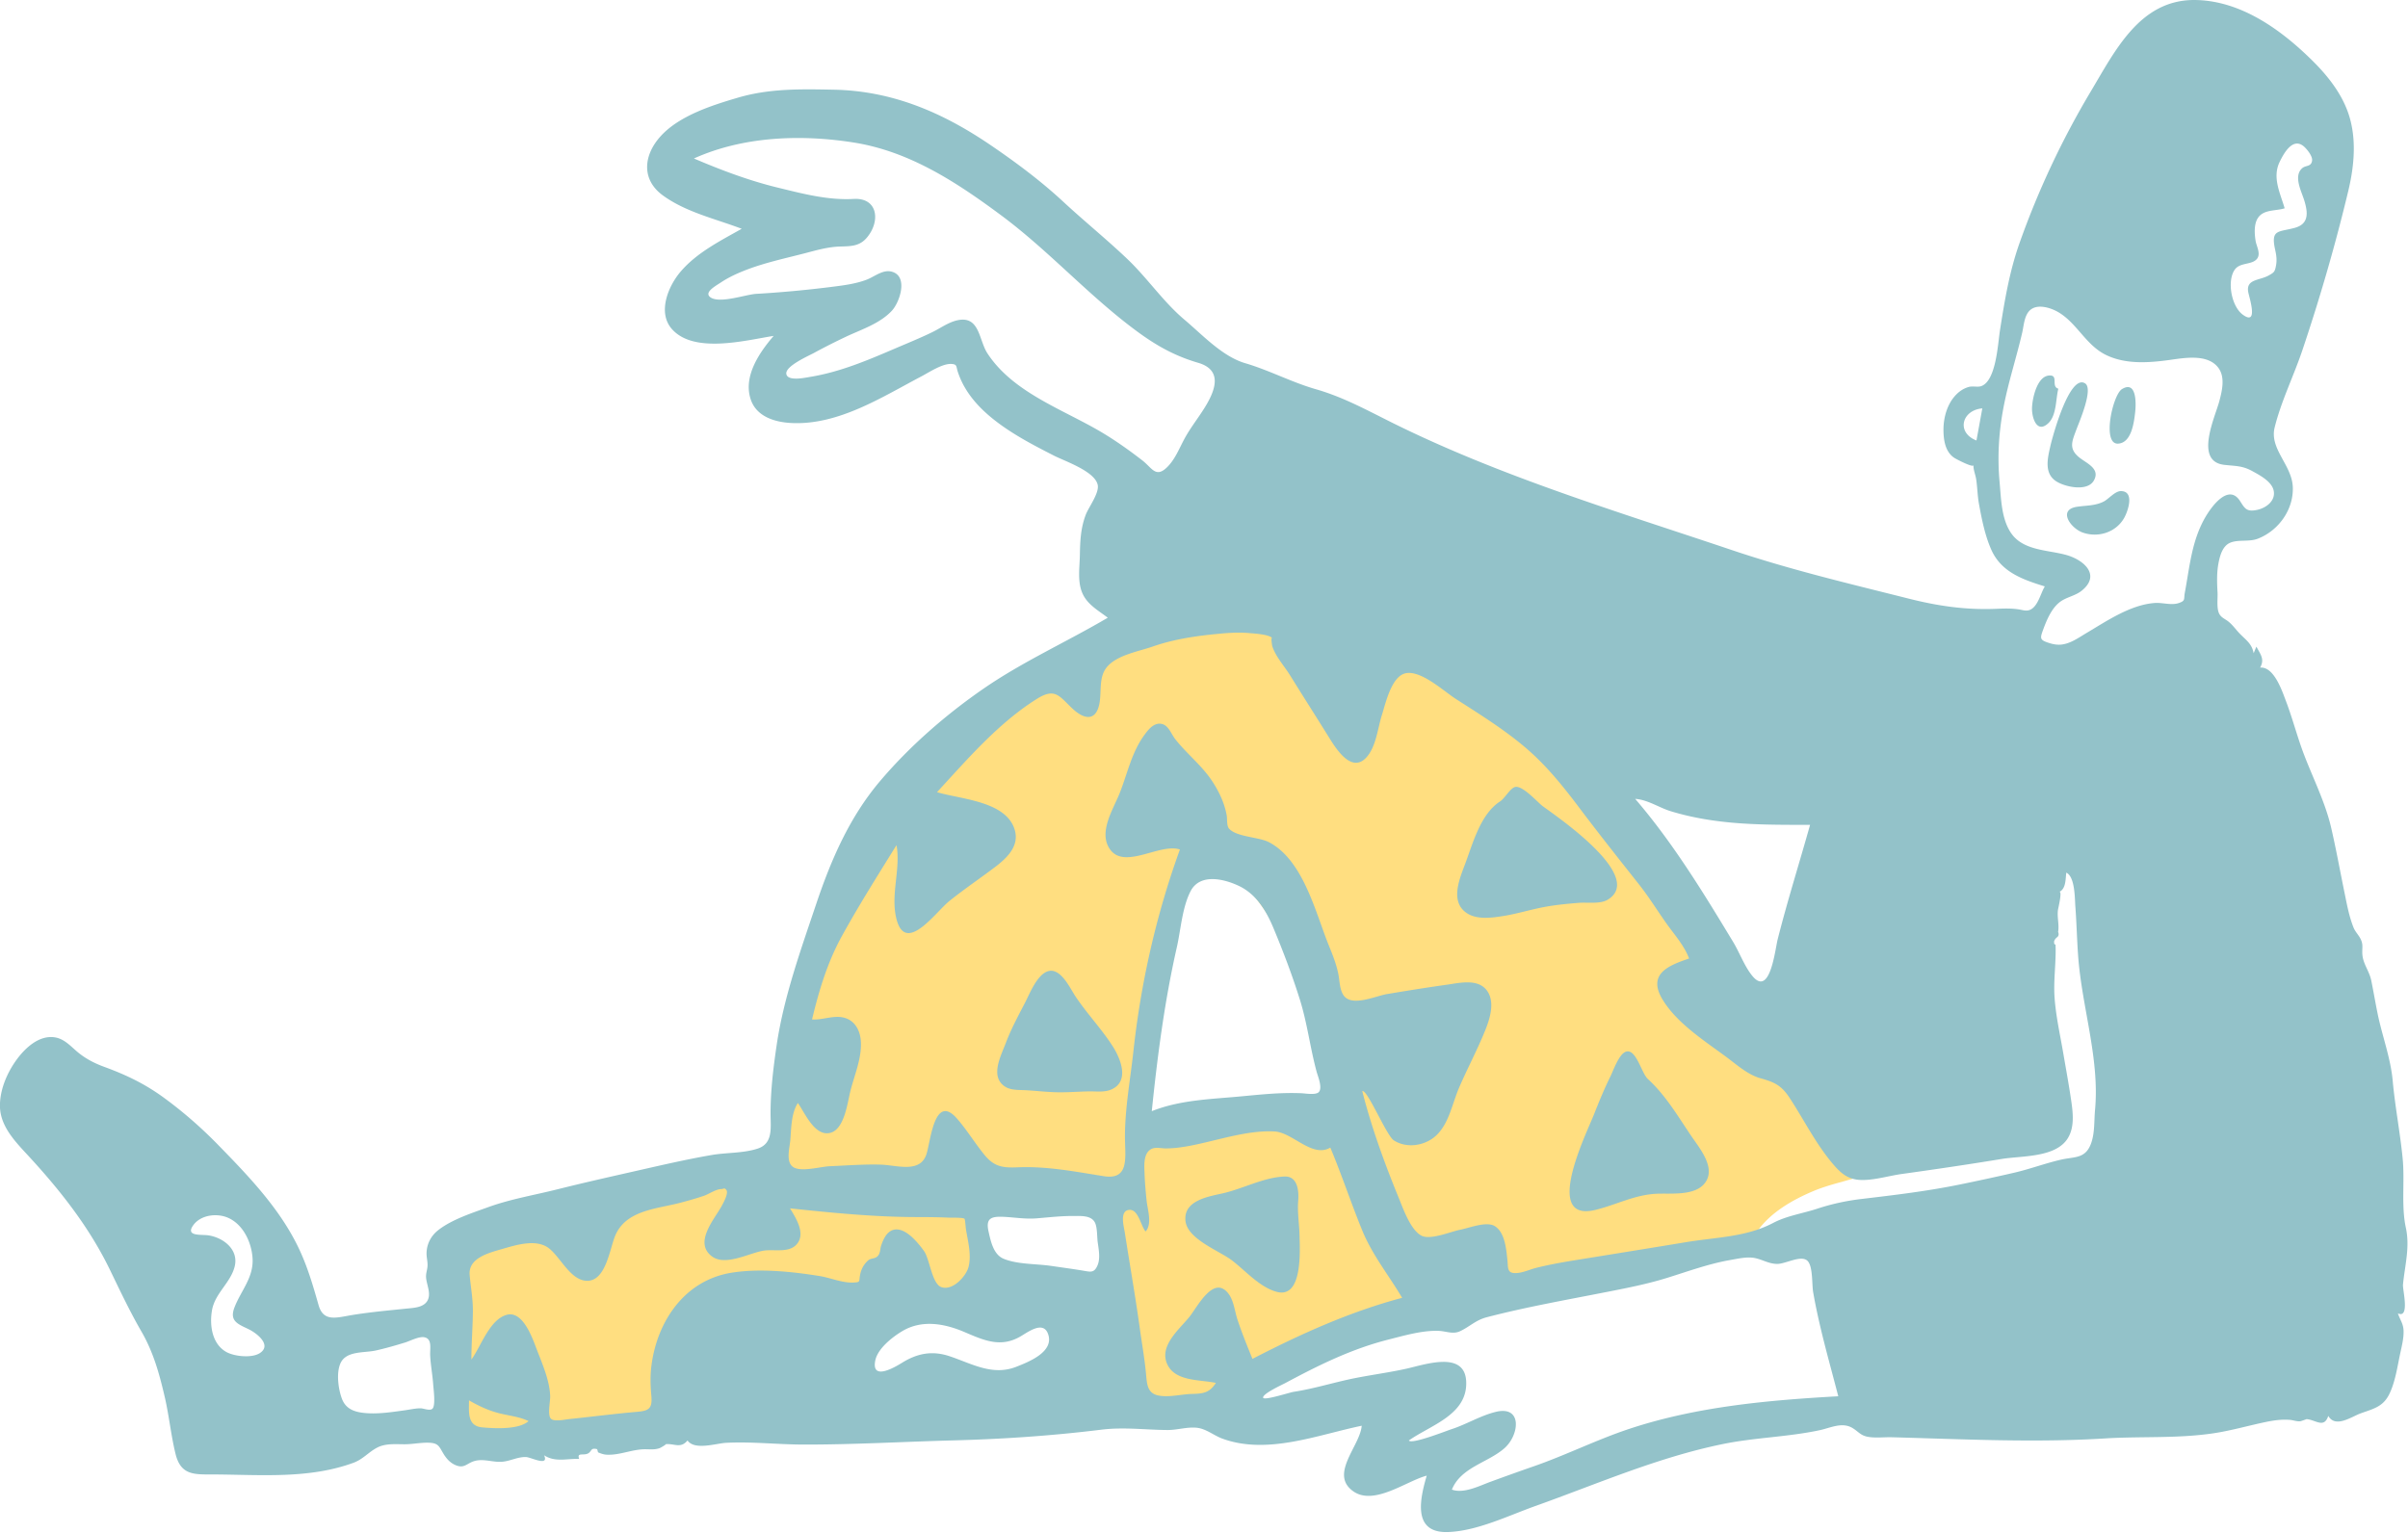
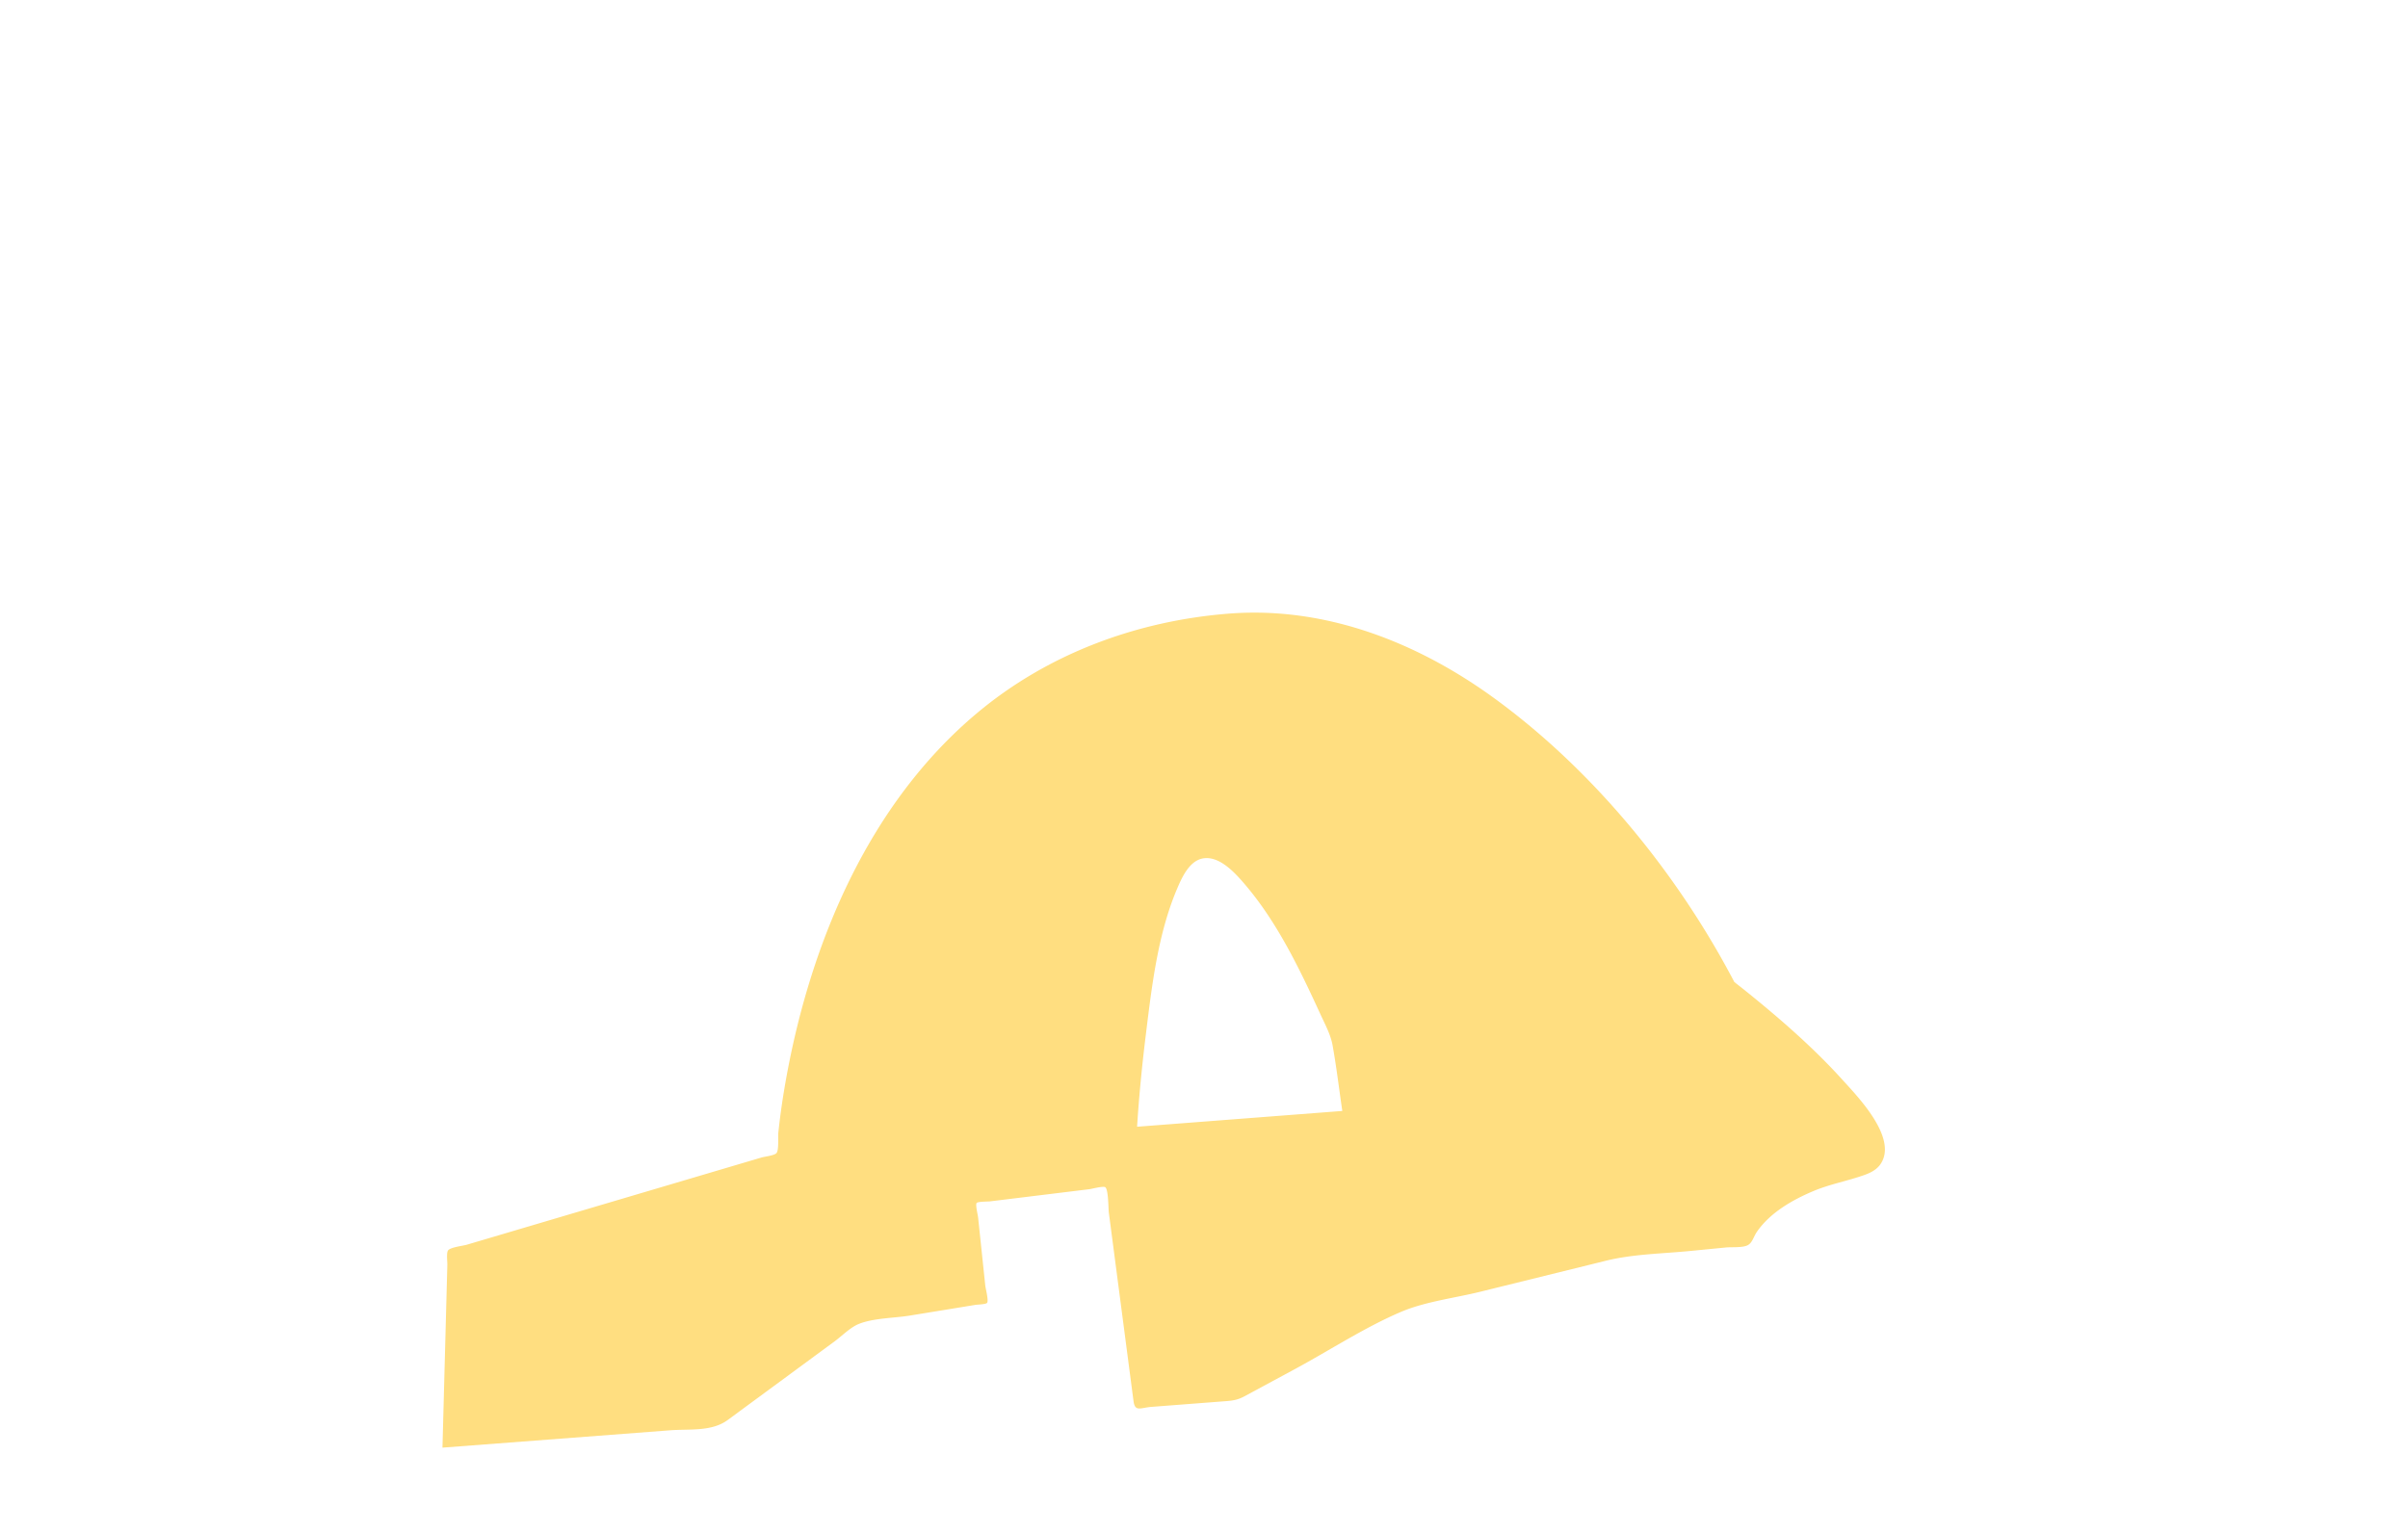
<svg xmlns="http://www.w3.org/2000/svg" width="933" height="594">
  <g fill="none" fill-rule="evenodd">
    <path fill="#FFDE80" d="M475.92 237.834c37.364-2.972 73.012 10.952 102.876 32.654 38.49 27.97 71.113 67.973 93.195 110.124a325.33 325.33 0 0 1 6.961 5.536c12.29 10.012 24.297 20.587 34.94 32.357 5.942 6.57 21.527 22.546 14.761 32.623-1.436 2.14-3.794 3.368-6.156 4.215-6.622 2.37-13.525 3.572-20.056 6.346-8.062 3.423-16.422 8.217-21.587 15.526-1.469 2.079-1.852 4.532-3.827 5.448-2.094.972-6.042.593-8.33.817l-13.806 1.353c-10.81 1.06-22.112 1.177-32.688 3.788l-48.653 12.013c-9.95 2.457-21.388 3.81-30.825 7.849-14.082 6.027-27.517 14.85-40.992 22.123l-19.547 10.549c-3.182 1.718-5.36 1.74-9.089 2.028l-26.91 2.07c-4.34.334-6.425 2.082-6.994-2.262l-6.255-47.758-3.306-25.254c-.197-1.502-.139-8.942-1.37-9.84-.772-.563-5.302.649-6.14.752l-12.214 1.496-26.39 3.23c-.714.088-4.669.043-5.113.627-.52.685.47 4.61.558 5.456l2.8 26.604c.11 1.028 1.358 5.797.7 6.64-.458.587-3.772.658-4.445.768l-25.457 4.156c-6.077.992-14.019.942-19.764 3.227-3.299 1.312-6.563 4.667-9.413 6.764l-41.386 30.454c-6.277 4.618-14.737 3.442-22.38 4.024l-88.178 6.718.22-8.24 1.163-43.634.508-19.024c.032-1.204-.449-4.727.338-5.617 1.046-1.181 5.721-1.693 7.172-2.123l14.6-4.321 42.827-12.677 42.327-12.53 14.482-4.286c1.115-.33 5.01-.77 5.785-1.712.977-1.188.54-6.257.696-7.763.766-7.35 1.858-14.665 3.188-21.932 9.592-52.418 32.011-105.662 73.58-140.631 27.478-23.116 61.946-35.896 97.593-38.731Zm6.59 105.116c-3.7-4.343-9.914-11.428-16.449-10.252-5.31.956-8.205 7.54-10.056 11.917-7.44 17.592-9.749 37.757-12.063 56.558-1.452 11.797-2.62 23.646-3.367 35.509l79.518-6.117c-1.25-8.446-2.254-16.97-3.76-25.375-.755-4.213-2.843-8.006-4.628-11.898-7.984-17.408-16.699-35.67-29.196-50.342Z" />
-     <path fill="#93C2C9" d="m850.454.001.648.011c17.59.468 33.102 11.787 45.133 23.766 5.95 5.923 11.374 12.89 13.927 20.997 2.948 9.365 1.978 19.666-.265 29.065-4.955 20.771-11.01 41.65-17.82 61.892-3.352 9.958-8.21 19.722-10.74 29.914-2.085 8.397 6.695 14.513 7.031 23.142.34 8.705-5.518 16.883-13.566 19.994-3.428 1.325-7.575.218-10.735 1.576-2.89 1.241-3.902 4.904-4.457 7.716-.756 3.835-.62 7.667-.405 11.536.132 2.367-.458 6.23.697 8.341.793 1.45 2.238 1.924 3.483 2.916 1.7 1.354 2.831 3.04 4.321 4.595 2.456 2.568 4.82 3.96 5.486 7.705l1.064-2.552c1.831 3.35 3.188 4.955 1.447 8.134 5.401-.53 8.601 9.268 10.017 12.984 2.593 6.8 4.374 13.866 6.973 20.67 3.562 9.33 8.242 18.535 10.515 28.296 1.91 8.204 3.42 16.63 5.117 24.891.956 4.651 1.79 9.376 3.538 13.811.68 1.722 1.942 2.881 2.724 4.416 1.07 2.101.651 3.211.702 5.512.09 4.102 2.678 6.765 3.492 10.75.87 4.257 1.58 8.562 2.456 12.828 1.767 8.593 5.04 17.174 5.828 25.878.915 10.107 2.878 20.09 3.865 30.2.864 8.834-.604 18.318 1.241 26.864 1.636 7.585-.392 14.521-1.114 22.052-.183 1.912 2.762 13.296-1.97 11.11.888 2.684 2.134 3.963 2.201 6.907.062 2.754-.648 5.585-1.228 8.255-1.12 5.16-1.866 10.784-4.06 15.618-2.48 5.468-6.262 6.123-11.402 8-3.48 1.27-9.746 5.801-12.488.953-1.635 4.977-4.827 1.537-8.405 1.26.024 0-2.048.766-2.436.82-1.258.168-2.745-.425-3.997-.529-3.12-.259-6.183.158-9.236.79-7.035 1.458-13.84 3.474-20.98 4.49-13.945 1.984-27.61 1.046-41.576 1.915-27.33 1.7-55.112.273-82.463-.463-2.936-.079-6.1.332-8.997-.119-3.123-.487-3.804-1.965-6.237-3.445-4.045-2.458-8.533-.067-12.729.831-12.32 2.637-25.186 2.832-37.604 5.383-25.23 5.181-48.476 15.406-72.643 24.031-10.477 3.74-22.774 9.794-34.072 10.062-13.692.291-10.458-13.195-7.942-21.864-7.91 2.1-20.334 11.696-28.375 6.127-9.583-6.636 2.61-17.668 3.184-25.468-17.127 3.555-36.555 11.352-53.939 5.014-3.345-1.219-6.256-3.797-9.847-4.216-3.733-.436-7.679.883-11.453.86-8.598-.055-16.947-1.199-25.542-.14-19.163 2.36-38.054 3.652-57.372 4.161-19.448.512-38.897 1.664-58.354 1.616-9.876-.025-19.935-1.196-29.79-.67-3.87.205-12.2 3.016-14.919-.917-2.73 3.273-5.049 1.086-8.55 1.45.648-.068-1.825 1.362-2.197 1.5-1.84.684-3.562.476-5.484.456-5.12-.052-9.903 2.344-14.997 2.112-1.288-.058-2.262-.433-3.355-.875-.259-.105-.197-1.219-.612-1.312-2.492-.558-1.848.968-3.43 1.738-1.754.852-4.349-.527-3.35 2.095-4.76-.209-9.269 1.395-13.599-1.427 2.047 4.524-5.104.766-6.973.692-3.106-.125-5.826 1.428-8.924 1.786-3.715.428-7.448-1.295-11.083-.243-2.848.823-3.823 2.804-6.787 1.791-2.518-.86-4.09-2.729-5.313-4.772-1.686-2.819-1.902-4.077-5.968-4.127-3.015-.037-6.046.612-9.09.606-3.488-.007-7.32-.377-10.505 1.281-3.43 1.786-5.445 4.505-9.249 5.904-17.106 6.29-35.884 4.625-53.732 4.518-7.53-.045-13.056.647-15.17-7.942-1.786-7.257-2.502-14.846-4.206-22.163-2.088-8.965-4.383-17.283-9.016-25.298-4.494-7.773-8.275-15.803-12.188-23.877-8.138-16.792-19.466-31.079-32.096-44.725-4.798-5.185-10.297-10.96-10.527-18.427-.157-6.447 2.683-13.126 6.408-18.262 3.326-4.584 8.806-9.755 15.005-8.686 3.733.644 6.18 3.655 8.966 5.914 3.045 2.468 6.362 4.15 10.032 5.496 8.558 3.14 15.735 6.574 23.146 11.992 7.5 5.483 14.51 11.623 20.994 18.272 12.45 12.765 25.205 26.026 32.358 42.555 2.82 6.512 4.62 12.792 6.542 19.544 1.888 6.63 7.028 4.803 12.808 3.85 7.044-1.162 14.123-1.785 21.214-2.52 2.67-.278 6.432-.36 8.04-2.882 1.771-2.78-.259-6.384-.42-9.269-.086-1.54.425-2.677.553-4.18.147-1.709-.358-3.27-.36-4.972-.002-3.66 1.711-6.92 4.558-9.137 5.327-4.15 13.097-6.624 19.404-8.907 8.611-3.118 17.838-4.65 26.706-6.875 9.985-2.506 20.03-4.764 30.07-7.04 9.863-2.236 19.712-4.536 29.682-6.258 5.848-1.01 12.192-.64 17.861-2.487 6.025-1.962 5.026-8.024 5.008-13.395-.029-8.87 1.07-18.002 2.368-26.77 2.764-18.643 9.348-36.887 15.333-54.702 5.766-17.158 12.91-33.626 24.701-47.55 11.48-13.555 25.568-25.822 40.183-35.895 15.228-10.496 32.173-18.079 48.07-27.449-3.475-2.657-7.619-4.924-9.615-9.016-2.254-4.619-1.299-10.142-1.203-15.079.108-5.572.278-10.463 2.268-15.77 1.09-2.908 5.3-8.422 4.654-11.583-1.08-5.308-12.693-9.185-16.969-11.369-6.706-3.426-13.425-6.906-19.605-11.23-5.93-4.15-11.51-9.144-15.104-15.513a31.961 31.961 0 0 1-2.509-5.675c-.725-2.198-.218-2.947-2.415-3.108-3.507-.258-8.765 3.262-11.72 4.817-15.235 8.017-31.967 18.806-49.943 18.09-6.522-.259-13.854-2.308-16.16-9.11-3.036-8.955 3.303-18.206 8.865-24.674-10.849 1.705-30.855 7.034-39.416-2.646-5.705-6.45-1.402-16.688 3.382-22.28 6.321-7.389 15.332-11.887 23.656-16.588-10.214-3.894-21.52-6.384-30.503-12.9-8.59-6.23-7.529-15.804-.744-23.154 7.254-7.857 19.938-11.88 29.914-14.798 12.236-3.578 24.392-3.29 37.001-3.05 22.63.43 42.07 8.771 60.63 21.383 9.814 6.67 19.487 13.866 28.191 21.943 8.164 7.575 16.873 14.62 24.917 22.276 7.794 7.42 13.925 16.611 22.151 23.542 6.995 5.893 14.664 14.246 23.55 16.862 9.423 2.774 17.905 7.362 27.408 10.093 10.78 3.097 20.04 8.276 30.03 13.217 41.925 20.736 86.932 34.231 131.132 49.118 22.608 7.614 45.366 12.981 68.447 18.796 11.591 2.92 22.354 4.478 34.315 3.95 2.758-.12 5.392-.193 8.112.19 1.994.28 3.51 1.034 5.293-.158 2.562-1.712 3.525-6.168 5.052-8.705-8.512-2.639-16.845-5.494-20.729-14.217-2.447-5.497-3.717-11.908-4.79-17.806-.576-3.174-.589-6.377-1.08-9.553-.27-1.754-1.105-3.587-1.04-5.379-.192.997-6.535-2.282-7.455-2.89-3.549-2.352-4.195-7.09-4.166-11.09.034-4.519 1.398-9.485 4.466-12.91 1.452-1.623 3.18-2.839 5.291-3.45 1.498-.434 3.474.134 4.795-.303 5.86-1.937 6.516-16.438 7.347-21.717 1.832-11.632 3.657-22.737 7.611-33.887a329.434 329.434 0 0 1 27.538-58.592c9.47-15.86 18.93-35.25 39.748-35.477h.641Zm-179.977 488.32c-8.427 1.46-16.5 4.44-24.64 6.966-7.602 2.36-15.307 3.863-23.106 5.397-15.52 3.054-31.383 5.85-46.679 9.83-4.307 1.121-6.573 3.651-10.33 5.41-2.787 1.304-5.402-.017-8.3-.128-6.309-.24-13.309 1.817-19.377 3.351-14.325 3.62-27.035 9.905-39.998 16.854-1.16.621-9.003 4.21-8.63 5.696.301 1.213 10.271-2.044 11.857-2.285 8.028-1.223 15.87-3.754 23.84-5.326 6.54-1.29 13.155-2.165 19.668-3.598 7.248-1.594 22.688-7.138 23.302 4.833.663 12.938-13.624 16.917-22.212 22.952.957 1.651 14.735-3.793 16.443-4.343 5.86-1.889 11.294-5.294 17.26-6.744 10.377-2.523 9.12 8.94 3.391 14.038-6.366 5.664-16.894 7.376-20.419 16.093 4.63 1.67 10.681-1.466 14.933-3.025a1052.72 1052.72 0 0 1 16.807-6.015c12.611-4.382 24.59-10.419 37.267-14.594 26.012-8.564 53.507-11.02 80.7-12.542-2.424-9.399-5.074-18.743-7.25-28.204-.933-4.049-1.786-8.117-2.492-12.212-.49-2.848-.073-9.663-2.035-11.909-2.389-2.736-8.61 1.107-11.997 1.034-3.317-.072-5.737-1.784-8.802-2.324-2.91-.512-6.354.302-9.2.795Zm-488.755 54.406c0 4.493-.779 9.943 5.131 10.468 4.78.425 14.131.971 17.944-2.428-3.654-1.78-7.807-2.092-11.688-3.119-4.044-1.07-7.778-2.829-11.387-4.92Zm97.546-81.866c-1.798.013-4.83 2.012-6.47 2.57-3.002 1.02-6.052 1.881-9.116 2.692-9.206 2.438-21.059 2.818-25.286 12.7-2.11 4.932-3.573 17.615-10.905 17.57-6.517-.043-10.42-9.449-15.069-12.796-4.805-3.458-12.423-1.104-17.605.398-5.266 1.525-13.438 3.482-12.847 10.156.425 4.798 1.291 9.165 1.25 14.066-.05 6.24-.578 12.465-.578 18.704 3.697-5.065 6.922-15.248 13.472-17.285 6.617-2.058 10.36 9.503 12.081 13.934 2.133 5.49 4.814 11.716 4.977 17.666.051 1.868-1.083 7 .216 8.536 1.153 1.364 5.588.375 7.021.226 8.87-.923 17.691-2.072 26.588-2.842 4.57-.395 5.813-1.398 5.366-6.313-.35-3.86-.46-7.539.024-11.414 2.16-17.3 12.814-33.127 30.828-36.13 10.855-1.812 23.532-.488 34.37 1.251 4.176.67 8.711 2.693 12.955 2.517 3.135-.13 2.125-.308 2.767-3.259.45-2.063 1.41-3.823 2.98-5.253 1.24-1.13 2.813-.492 3.982-1.969.846-1.069.72-2.525 1.118-3.757.78-2.397 2.187-5.632 4.99-6.237 4.511-.975 9.306 5.065 11.583 8.18 2.352 3.221 3.063 12.837 6.846 14.096 4.365 1.451 9.558-4.27 10.468-7.874 1.224-4.848-.318-10.093-1.055-14.894-.052-.344-.267-3.534-.504-3.742-.637-.56-5.436-.404-6.286-.446-4.18-.199-8.369-.209-12.554-.22-16.407-.04-32.479-1.654-48.777-3.374 2.367 3.86 6.42 10.195 2.26 14.27-3.083 3.017-8.647 1.503-12.519 2.125-5.47.878-14.69 6.07-19.904 2.274-7.346-5.35.964-14.542 3.692-19.598.584-1.084 2.75-4.898 1.832-6.169-.795-1.1-1.027-.368-2.19-.359Zm-122.346 59.46c-3.75 1.143-7.53 2.243-11.362 3.091-4.495.995-11.465.03-13.652 4.974-1.664 3.76-.838 9.826.514 13.571 1.548 4.29 5.181 5.392 9.47 5.72 5.003.381 10.073-.426 15.018-1.11 1.95-.27 4.027-.757 6.007-.76 1.175-.003 3.547 1.072 4.592.193 1.353-1.139.462-7.609.356-9.16-.263-3.84-.992-7.63-1.19-11.478-.143-2.763.9-6.518-2.34-7.107-2.017-.367-5.66 1.531-7.413 2.065Zm302.901-76.038c-2.803.485-5.59.832-8.437.79-1.754-.028-3.854-.624-5.475.338-2.994 1.777-2.548 6.458-2.446 9.38.125 3.543.435 7.14.813 10.666.361 3.372 2.211 8.925-.402 11.814-1.843-2.017-2.752-8.612-6.309-8.37-3.91.263-2.103 6.513-1.756 8.751 1.917 12.371 4.102 24.75 5.815 37.156.814 5.898 1.866 11.753 2.411 17.68.365 3.978.488 7.56 4.934 8.384 4.12.764 8.75-.54 12.915-.64 4.288-.103 6.744-.394 9.211-4.27-5.907-1.293-15.264-.502-18.592-6.75-3.88-7.289 4.304-13.847 8.331-18.829 3.091-3.826 9.411-16.546 15.15-8.99 2.065 2.72 2.438 6.87 3.481 10.034 1.697 5.141 3.77 10.208 5.804 15.222 18.61-9.606 37.704-18.266 58-23.659-5.175-8.745-11.58-16.62-15.453-26.099-4.34-10.623-7.935-21.536-12.372-32.125-7.035 4.106-14.556-5.848-21.56-6.249-11.067-.633-23.214 3.886-34.063 5.766ZM349.591 515.9c-3.858 2.298-9.533 6.767-10.459 11.387-1.6 7.987 7.515 2.647 10.33.9 5.89-3.66 11.662-4.829 18.427-2.574 8.676 2.891 16.671 7.772 25.983 4.064 4.633-1.846 14.91-5.79 12.137-12.867-1.912-4.878-7.507-.694-10.464 1.055-7.742 4.58-14.153 1.678-21.889-1.627-7.737-3.306-16.449-4.874-24.065-.338ZM74.836 474.912c-3.097 4.39 3.2 3.442 5.963 3.87 5.78.893 11.733 5.502 10.14 12.024-1.553 6.36-7.638 10.334-8.797 17.01-.996 5.731-.036 12.986 5.5 16.133 3.108 1.767 9.903 2.495 13.032.465 4.778-3.1-1.156-7.716-4.317-9.25-4.189-2.036-7.572-3.138-5.499-8.484 2.527-6.517 7.435-11.518 7-18.975-.36-6.178-3.622-13.199-9.563-15.766-4.254-1.837-10.558-1.14-13.459 2.973Zm422.867-18.939c5.354-.229 5.567 6.241 5.297 9.423-.369 4.351.421 8.988.512 13.353.121 5.781 1.331 24.713-8.892 21.901-6.574-1.808-11.983-8.108-17.268-12.156-4.862-3.726-17.222-8.195-18.023-15.259-.904-7.979 8.842-9.472 14.426-10.74 7.972-1.81 15.712-6.168 23.948-6.522Zm-26.082-210.29c-8.49.82-16.933 2.08-25.013 4.9-5.467 1.908-13.864 3.276-17.739 7.958-3.35 4.05-1.898 9.821-2.987 14.605-1.473 6.472-5.94 5.587-10.274 1.546-5.186-4.838-6.686-8.34-13.905-3.8-14.945 9.397-26.794 23.272-38.649 36.126 9.167 2.776 27.15 3.448 30.195 14.901 1.664 6.262-3.353 10.817-7.86 14.234-5.822 4.413-11.898 8.494-17.592 13.084-5.313 4.283-17.227 21.336-20.597 6.343-2.087-9.28 1.823-18.872.164-28.04-7.208 11.622-14.527 23.216-21.136 35.194-5.625 10.197-8.896 21.104-11.594 32.378 4.206.275 8.584-1.86 12.742-.599 4.004 1.214 5.878 5.002 6.16 8.926.477 6.653-2.595 13.425-4.14 19.814-1.062 4.388-2.28 14.347-7.625 15.775-6.092 1.627-9.915-7.744-12.63-11.552-2.587 3.975-2.544 9.79-2.922 14.347-.259 3.133-2.007 8.99 1.517 10.722 3.298 1.622 10.252-.41 13.78-.559 6.543-.278 13.214-.808 19.76-.615 6.185.183 15.285 3.49 17.701-4.112 1.645-5.175 3.094-23.773 11.868-13.683 3.898 4.481 6.946 9.59 10.711 14.155 3.798 4.605 7.251 4.907 12.923 4.674 11.228-.46 22.192 1.696 33.178 3.437 9.64 1.527 8.375-6.655 8.232-13.939-.219-11.29 2.02-23.098 3.241-34.327 2.904-26.7 8.864-53.08 18.033-78.334-7.67-2.612-21.42 7.926-27.09-.077-4.663-6.579 1.326-15.642 3.764-21.792 3.041-7.673 4.58-15.689 9.54-22.489 1.564-2.147 3.791-5.024 6.821-4.3 2.6.62 3.636 3.936 5.1 5.807 4.643 5.938 10.575 10.391 14.703 16.868 2.525 3.962 4.49 8.196 5.31 12.848.225 1.28-.06 3.898.84 4.971 2.79 3.325 11.583 3.276 15.491 5.315 13.342 6.963 18.031 27.231 23.212 40.011 1.46 3.6 2.907 7.207 3.683 11.022.518 2.55.493 5.792 1.876 8.08 3.02 4.992 12.4.533 17.002-.24 7.715-1.296 15.392-2.532 23.138-3.62 4.726-.663 11.605-2.376 15.206 1.811 3.733 4.341 1.586 11.178-.288 15.835-3.059 7.601-6.967 14.863-10.195 22.395-2.575 6.008-3.857 13.748-8.805 18.377-4.286 4.012-11.379 5.162-16.425 1.897-2.88-1.863-10.274-19.885-12.225-19.08 3.522 13.92 8.686 28.114 14.142 41.4 1.675 4.08 4.552 12.401 8.785 14.614 3.51 1.835 11.471-1.632 15.061-2.304 3.404-.638 10.124-3.402 13.38-1.377 3.944 2.456 4.425 9.006 4.868 13.072.33 3.015-.268 5.265 3.4 5.115 2.584-.105 5.192-1.365 7.672-1.999 5.757-1.469 11.732-2.44 17.593-3.387 13.555-2.189 27.105-4.372 40.654-6.616 11.648-1.929 23.144-1.918 33.67-7.443 5.334-2.8 11.45-3.655 17.131-5.528 5.634-1.857 11.25-3.062 17.147-3.76 12.89-1.524 25.431-3.017 38.17-5.628a863.534 863.534 0 0 0 20.862-4.527c6.172-1.425 12.14-3.689 18.281-5.086 5.11-1.162 9.307-.289 11.496-6.089 1.57-4.159 1.205-8.82 1.608-13.173 1.843-19.889-5.122-39.89-6.547-59.67-.462-6.407-.604-12.833-1.085-19.234-.22-2.933-.087-11.473-3.509-13.054-.31 2.346-.069 6.292-2.734 7.455 1.302-.568-.407 6.361-.499 7.057-.364 2.766.544 5.726.065 8.44.38.955.214 1.674-.496 2.158a3.374 3.374 0 0 0-1.057 1.487c-.034 1.935.533.795.56 1.463.268 6.656-.857 13.556-.376 20.374.51 7.207 2.118 14.277 3.34 21.385 1.097 6.38 2.28 12.773 3.194 19.182.642 4.498 1.118 9.661-1.302 13.755-4.595 7.773-17.898 6.928-25.646 8.2-12.878 2.113-25.774 4.02-38.699 5.816-4.962.69-9.984 2.263-15.004 2.342-5.363.084-8.233-2.082-11.614-6.04-6.812-7.973-11.205-17.029-16.879-25.702-3.187-4.872-5.838-6.156-11.203-7.643-4.983-1.38-8.982-5.017-13.036-8.04-8.516-6.353-19.513-13.26-25.1-22.615-5.882-9.844 2.405-13.112 10.34-15.798-1.93-5.132-5.718-9.254-8.838-13.669-3.547-5.02-6.763-10.234-10.582-15.065-7.784-9.847-15.559-19.643-23.113-29.674-6.457-8.573-12.983-16.694-21.224-23.639-8.277-6.976-17.492-12.693-26.58-18.533-4.749-3.05-13.084-10.846-19.085-10.049-5.82.774-8.123 11.616-9.577 16.173-1.669 5.23-2.258 12.52-6.146 16.637-5.714 6.05-11.647-3.48-14.374-7.872-4.993-8.045-10.103-16.018-15.089-24.07-2.272-3.67-5.554-7.164-6.903-11.326-.016-.05-.647-3.629-.01-3.128l.044.04-.043-.048c-1.426-1.413-6.694-1.706-8.664-1.877l-.18-.016c-4.144-.39-8.337-.083-12.469.316Zm-55.655 225.585c-4.773-.029-9.532.526-14.283.915-4.173.341-7.998-.297-12.164-.548-5.154-.31-7.703.23-6.516 5.553.863 3.873 1.9 9.032 5.877 10.67 5.372 2.211 12.608 1.913 18.332 2.751 4.202.615 8.393 1.17 12.577 1.871 2.78.466 4.206.953 5.507-2.196 1.088-2.639.387-6.165.016-8.89-.286-2.093-.115-5.772-1.103-7.633-1.475-2.778-5.339-2.475-8.243-2.493Zm222.515-53.078c7.013 6.41 11.731 14.605 17.027 22.377 3.232 4.745 9.558 12.31 4.964 18.063-3.913 4.904-13.011 3.781-18.486 4.017-8.601.372-15.627 4.259-23.813 6.264-20.617 5.05-3.495-29.606-.639-36.837 2.005-5.075 4.072-10.125 6.495-15.017 1.093-2.204 3.274-8.635 5.992-9.477 3.94-1.22 5.966 8.33 8.46 10.61Zm-177.14-72.864c-3.278 6.264-3.81 14.934-5.364 21.775-4.749 20.918-7.526 42.222-9.709 63.542 10.86-4.307 22.321-4.605 33.787-5.659 8.307-.764 15.935-1.639 24.244-1.284 1.416.06 5.49.78 6.656-.425 1.567-1.616-.33-6.125-.794-7.825-2.518-9.233-3.625-18.774-6.487-27.95-2.918-9.358-6.465-18.703-10.239-27.75-2.76-6.617-6.55-13.07-13.24-16.315-5.856-2.84-15.22-5.057-18.855 1.891Zm-44.722 40.712c4.474 6.745 10.141 12.645 14.511 19.453 3.098 4.829 6.726 13.761-.716 16.831-2.612 1.077-5.696.611-8.433.659-4.233.073-8.425.437-12.665.336-4.01-.096-7.982-.582-11.982-.791-2.52-.131-5.688.063-7.909-1.385-5.953-3.883-1.648-11.812.27-16.885 2.035-5.389 4.784-10.485 7.437-15.592 1.84-3.542 4.59-10.759 8.772-12.203 4.954-1.71 8.651 6.466 10.715 9.577Zm216.95-76.423c9.832 11.434 18.37 23.906 26.41 36.644 3.924 6.216 7.734 12.505 11.538 18.795 2.49 4.116 4.358 9.381 7.39 13.11 6.917 8.502 8.841-10.05 9.86-14.084 3.761-14.87 8.418-29.622 12.561-44.4h-4.246c-16.925-.009-33.152-.26-49.63-5.246-4.666-1.41-8.919-4.474-13.884-4.819Zm-35.75 2.883c5.354 3.954 39.625 27.17 25.21 36.127-2.984 1.854-7.859 1.013-11.23 1.28-4.32.34-8.708.758-12.976 1.523-5.525.992-10.893 2.721-16.444 3.597-4.413.697-10.26 1.51-14.204-1.238-6.504-4.534-2.556-13.438-.409-19.202 3.053-8.19 5.944-19.154 13.517-24.032 1.762-1.135 3.921-5.188 5.817-5.559 2.97-.582 8.547 5.901 10.72 7.504ZM786.895 119.93c-2.584 1.977-2.702 6.083-3.372 8.981-2.254 9.748-5.4 19.237-7.267 29.09-1.82 9.608-2.392 19.068-1.499 28.806.596 6.495.665 14.487 4.613 20.018 4.725 6.618 14.081 6.28 21.157 8.24 6.808 1.885 13.558 7.726 6.132 13.798-2.639 2.157-6.104 2.508-8.713 4.586-3.218 2.565-5.066 7.161-6.433 10.92-1.126 3.093-1.093 3.684 2.27 4.777 1.536.5 3.088.816 4.704.682 3.68-.306 6.963-2.736 10.044-4.562 7.858-4.657 16.934-10.874 26.316-11.577 3-.224 6.408 1.003 9.324.03 2.717-.91 1.883-1.466 2.355-3.993 1.87-10.016 2.628-19.847 7.735-28.908 2.521-4.47 9.185-13.617 13.652-6.656 1.865 2.907 2.54 4.327 6.678 3.435 3.367-.725 7.066-3.388 6.398-7.277-.629-3.669-5.454-6.167-8.378-7.775-3.895-2.14-6.626-1.893-10.867-2.4-11.653-1.393-3.483-18.436-1.803-24.83 1.056-4.02 2.291-9.215-.48-12.844-4.22-5.52-13.41-3.705-19.2-2.922-8.008 1.083-16.749 1.66-24.243-1.974-7.928-3.844-11.307-12.514-18.74-16.729-2.748-1.558-7.56-3.078-10.383-.916Zm34.793 70.407c5.51-.074 2.832 7.781 1.323 10.422-3.178 5.57-9.984 7.724-15.962 5.67-4.727-1.625-9.841-8.803-2.437-9.993 3.552-.57 7.067-.338 10.432-2.027 1.917-.962 4.394-4.042 6.644-4.072Zm-13.82-41.77c3.423 2.078-2.42 15.35-3.403 18.036-1.602 4.384-3.028 7.214 1.048 10.593 2.834 2.35 8.424 4.378 5.755 9.061-2.47 4.333-10.945 2.516-14.391.396-5.01-3.083-3.533-8.988-2.428-13.834.722-3.175 7.324-27.952 13.419-24.252ZM268.869 61.424c10.556 4.51 21.35 8.582 32.52 11.3 9.76 2.374 19.358 4.935 29.418 4.377 9.307-.515 10.417 8.628 5.101 14.96-2.888 3.44-6.239 3.354-10.448 3.487-4.927.156-9.402 1.523-14.154 2.747-7.237 1.864-14.564 3.447-21.577 6.078-3.619 1.358-7.19 2.955-10.418 5.101-2.029 1.35-6.557 3.782-4.162 5.668 3.462 2.725 13.738-1.008 17.858-1.254a438.893 438.893 0 0 0 28.706-2.639c4.672-.589 9.688-1.17 14.113-2.868 2.895-1.11 6.1-3.866 9.378-3.166 6.916 1.477 3.49 11.845.35 15.218-4.664 5.01-11.743 7.221-17.766 10.067a244.897 244.897 0 0 0-12.482 6.324c-1.93 1.052-10.93 4.993-10.646 7.985.3 3.145 7.403 1.56 9.16 1.273 11.726-1.907 22.307-6.44 33.141-11.08 4.742-2.032 9.551-3.98 14.194-6.233 3.243-1.574 6.431-3.972 10.014-4.687 8.448-1.687 8.078 7.748 11.404 12.845 9.886 15.148 28.987 21.61 43.85 30.364 5.621 3.311 10.984 7.124 16.143 11.113 3.685 2.848 5.158 6.768 9.273 3.012 3.43-3.13 5.083-7.723 7.281-11.705 2.56-4.636 5.977-8.729 8.6-13.327 3.876-6.793 5.037-13.272-3.475-15.772-8.936-2.624-16.008-6.537-23.603-12.12-18.639-13.702-34.105-31.199-52.69-45.006-17.218-12.792-35.476-24.796-57.06-28.23-20.459-3.258-42.904-2.456-62.023 6.168Zm558.413 98.393c-.437 3.772-1.365 11.817-6.606 12.118-6.364.365-2.09-18.968 1.515-21.144 5.772-3.484 5.462 5.83 5.091 9.026Zm-59.217-1.54c-7.944.658-10.208 9.36-2.268 12.44l2.268-12.44Zm29.456-7.636c-1.02 3.949-.657 10.286-3.826 13.317-4.467 4.27-6.412-1.997-6.38-5.571.033-3.535 1.785-12.377 6.516-12.843 4.042-.398.678 4.288 3.69 5.097Zm85.731-87.859c-2.904 6.043.218 12.007 1.956 17.947-3.565 1.15-8.369.28-10.546 4.048-1.372 2.375-1.133 5.951-.722 8.523.337 2.11 2.067 4.951.627 6.91-1.885 2.562-6.564 1.377-8.643 4.228-3.16 4.336-1.387 14.24 3.047 17.504 6.232 4.585 2.513-6.667 2.132-8.716-.956-5.133 4.362-4.435 7.994-6.508 1.95-1.112 2.297-1.327 2.744-3.7.413-2.188.194-3.923-.327-6.28-1.768-7.997 1.323-6.69 7.676-8.453 5.48-1.52 5.041-5.9 3.65-10.503-1.093-3.608-4.348-9.527-.822-12.603 1.4-1.22 3.524-.449 3.826-2.997.204-1.72-2.104-4.54-3.316-5.529-4.177-3.41-7.578 2.595-9.276 6.13Z" />
  </g>
</svg>